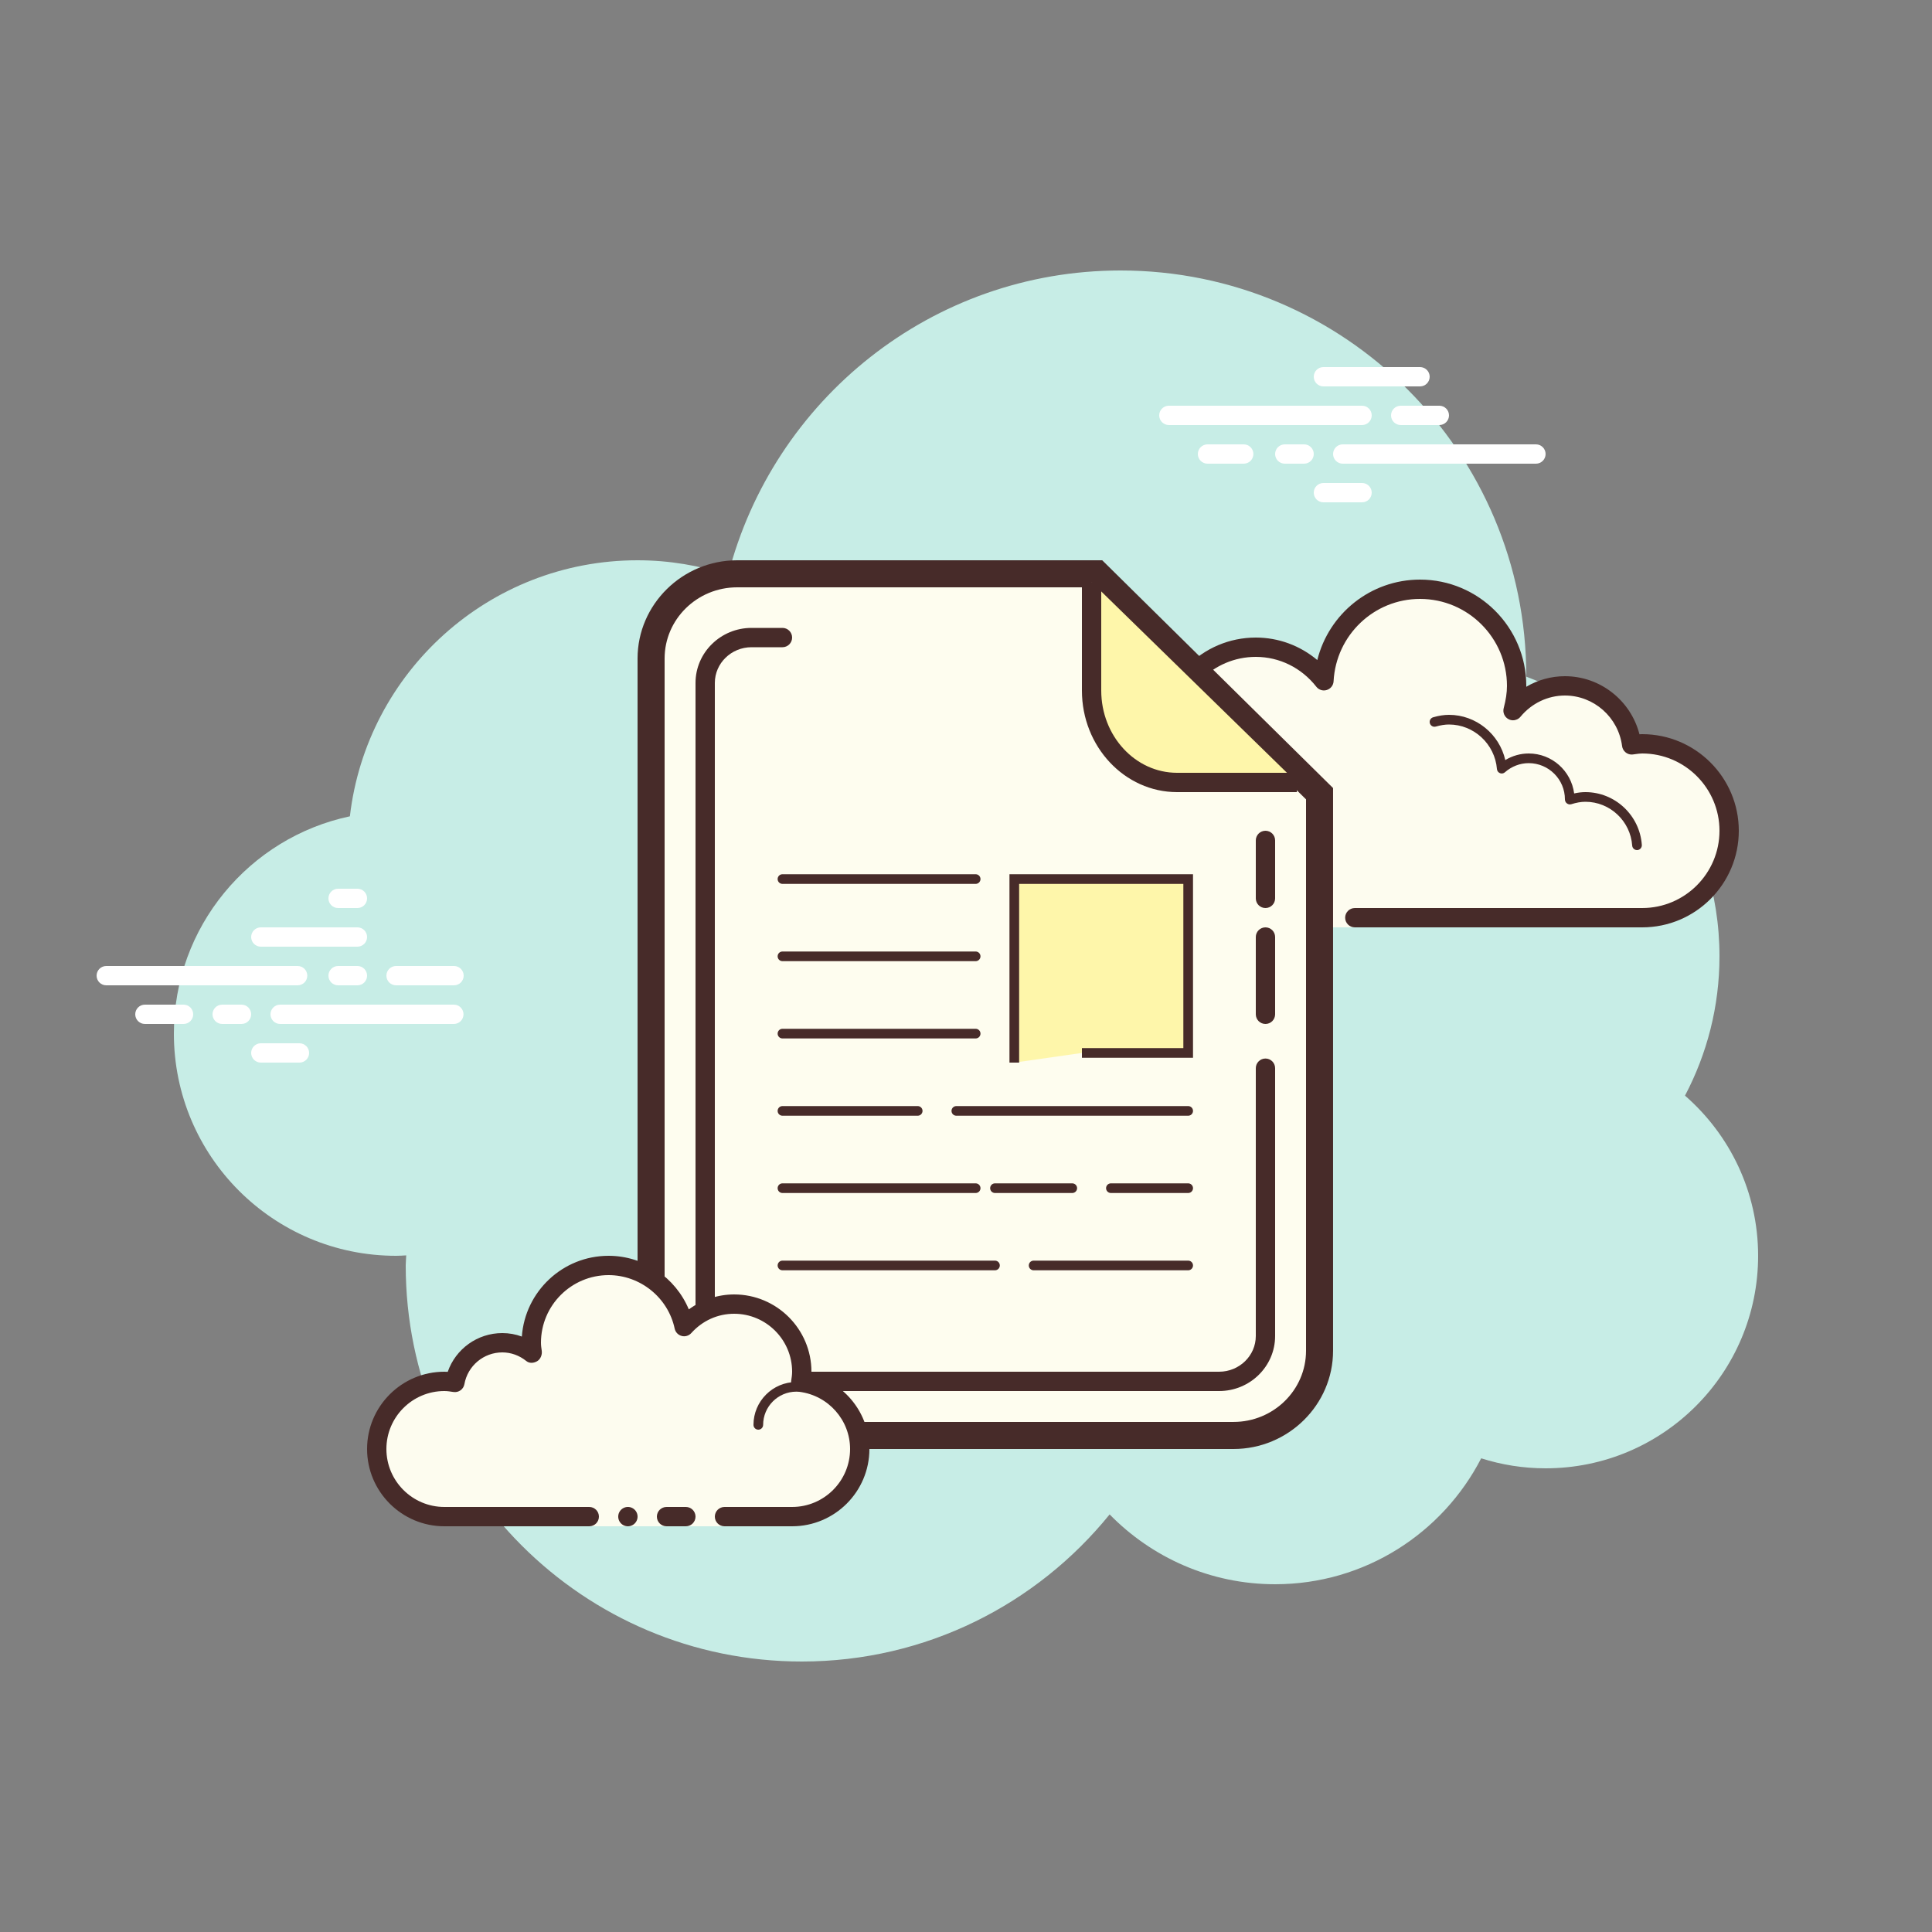
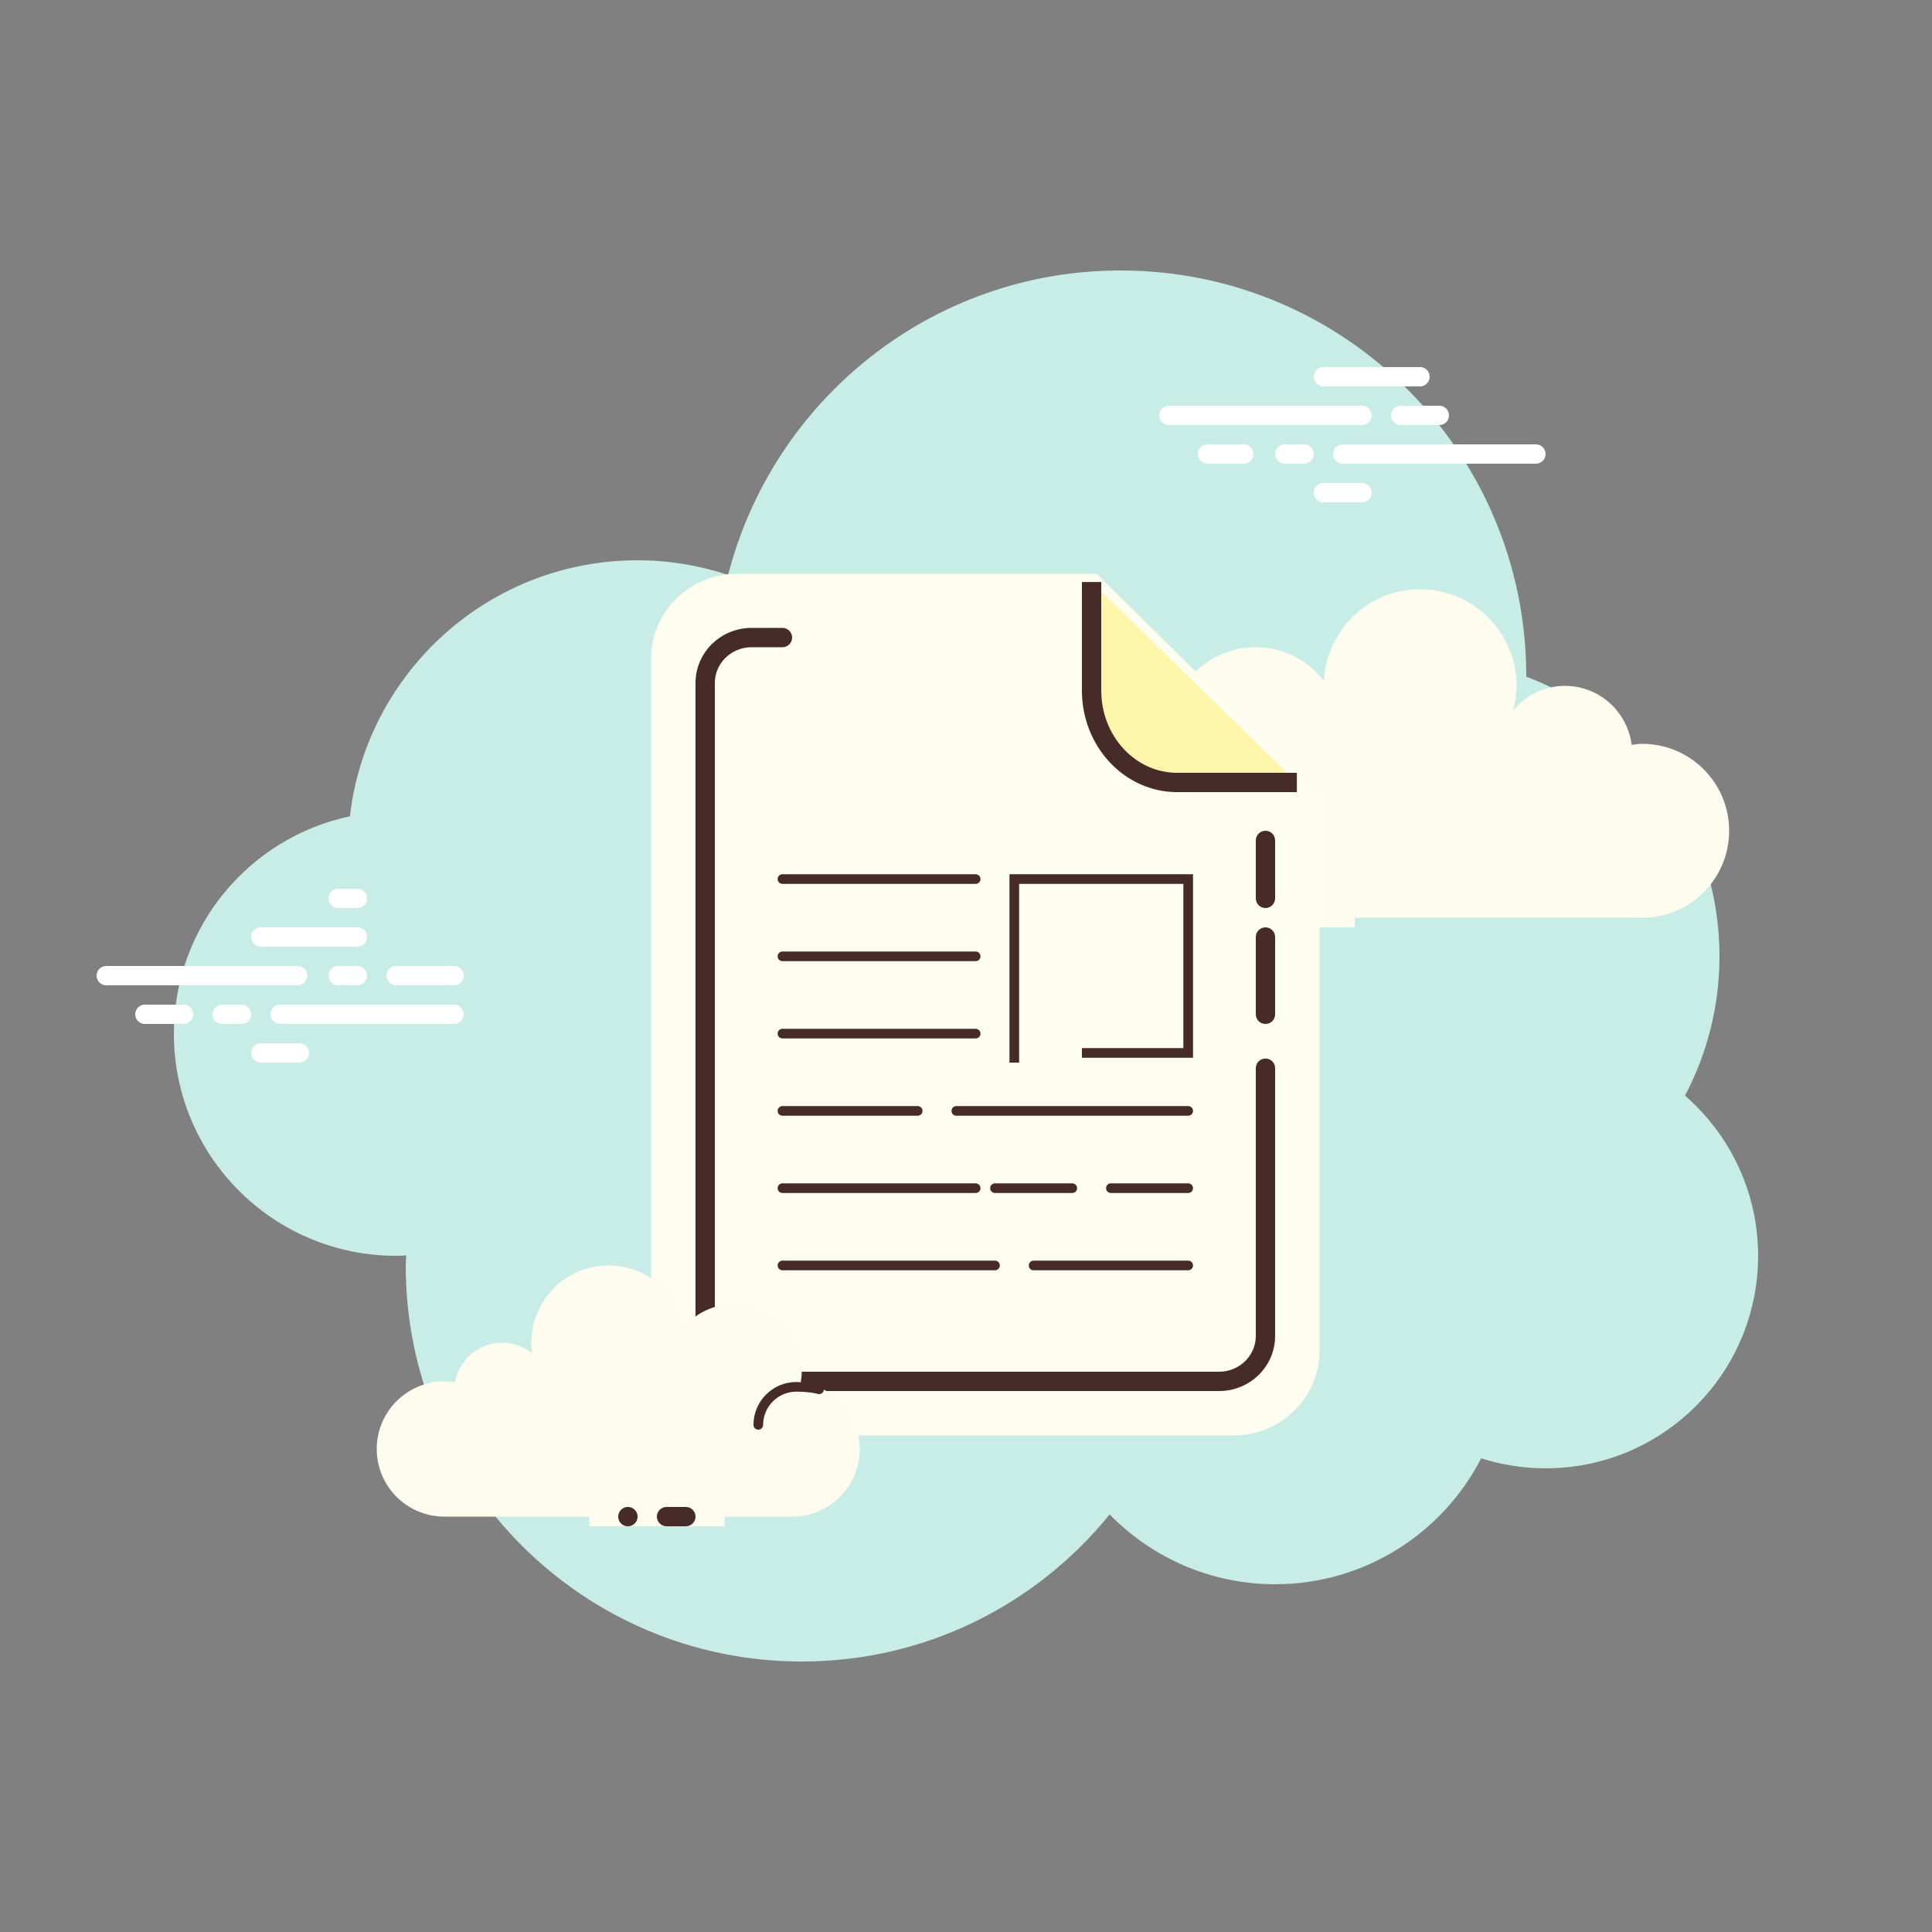
<svg xmlns="http://www.w3.org/2000/svg" viewBox="0 0 100 100" width="100px" height="100px">
  <rect x="0" y="0" width="100" height="100" fill="#808080" stroke="none" />
  <path fill="#c7ede6" d="M87.215,56.71C88.35,54.555,89,52.105,89,49.5c0-6.621-4.159-12.257-10.001-14.478 C78.999,35.015,79,35.008,79,35c0-11.598-9.402-21-21-21c-9.784,0-17.981,6.701-20.313,15.757C36.211,29.272,34.638,29,33,29 c-7.692,0-14.023,5.793-14.89,13.252C12.906,43.353,9,47.969,9,53.5C9,59.851,14.149,65,20.5,65c0.177,0,0.352-0.012,0.526-0.022 C21.022,65.153,21,65.324,21,65.5C21,76.822,30.178,86,41.5,86c6.437,0,12.175-2.972,15.934-7.614C59.612,80.611,62.64,82,66,82 c4.65,0,8.674-2.65,10.666-6.518C77.718,75.817,78.837,76,80,76c6.075,0,11-4.925,11-11C91,61.689,89.53,58.727,87.215,56.71z" />
  <path fill="#fdfcef" d="M67.125,47.5c0,0-3.64,0-6.125,0s-4.5-2.015-4.5-4.5c0-2.333,1.782-4.229,4.055-4.455 C60.533,38.364,60.5,38.187,60.5,38c0-2.485,2.015-4.5,4.5-4.5c1.438,0,2.703,0.686,3.527,1.736C68.667,32.6,70.829,30.5,73.5,30.5 c2.761,0,5,2.239,5,5c0,0.446-0.077,0.87-0.187,1.282c0.642-0.777,1.6-1.282,2.687-1.282c1.781,0,3.234,1.335,3.455,3.055 C84.636,38.533,84.813,38.5,85,38.5c2.485,0,4.5,2.015,4.5,4.5s-2.015,4.5-4.5,4.5s-9.5,0-9.5,0h-5.375V48h-3V47.5z" />
-   <path fill="#472b29" d="M73.5,30c3.033,0,5.5,2.467,5.5,5.5c0,0.016,0,0.031,0,0.047C79.602,35.192,80.29,35,81,35 c1.831,0,3.411,1.261,3.858,3.005C84.905,38.002,84.952,38,85,38c2.757,0,5,2.243,5,5s-2.243,5-5,5H70.125 c-0.276,0-0.5-0.224-0.5-0.5s0.224-0.5,0.5-0.5H85c2.206,0,4-1.794,4-4s-1.794-4-4-4c-0.117,0-0.23,0.017-0.343,0.032l-0.141,0.019 c-0.021,0.003-0.041,0.004-0.062,0.004c-0.246,0-0.462-0.185-0.495-0.437C83.768,37.125,82.496,36,81,36 c-0.885,0-1.723,0.401-2.301,1.1c-0.098,0.118-0.241,0.182-0.386,0.182c-0.078,0-0.156-0.018-0.228-0.056 c-0.209-0.107-0.314-0.346-0.254-0.573C77.946,36.218,78,35.852,78,35.5c0-2.481-2.019-4.5-4.5-4.5 c-2.381,0-4.347,1.872-4.474,4.263c-0.011,0.208-0.15,0.387-0.349,0.45c-0.05,0.016-0.101,0.024-0.152,0.024 c-0.15,0-0.296-0.069-0.392-0.192C67.362,34.563,66.221,34,65,34c-2.206,0-4,1.794-4,4c0,0.117,0.017,0.23,0.032,0.343l0.019,0.141 c0.016,0.134-0.022,0.268-0.106,0.373c-0.084,0.105-0.207,0.172-0.34,0.185C58.549,39.247,57,40.949,57,43c0,2.206,1.794,4,4,4 h6.125c0.276,0,0.5,0.224,0.5,0.5s-0.224,0.5-0.5,0.5H61c-2.757,0-5-2.243-5-5c0-2.397,1.689-4.413,4.003-4.877 C60.001,38.082,60,38.041,60,38c0-2.757,2.243-5,5-5c1.176,0,2.293,0.416,3.183,1.164C68.781,31.76,70.945,30,73.5,30L73.5,30z" />
-   <path fill="#472b29" d="M75 37c1.403 0 2.609.999 2.913 2.341C78.28 39.119 78.699 39 79.125 39c1.202 0 2.198.897 2.353 2.068C81.681 41.022 81.874 41 82.063 41c1.529 0 2.811 1.2 2.918 2.732C84.99 43.87 84.886 43.99 84.749 44c-.006 0-.012 0-.018 0-.13 0-.24-.101-.249-.232-.089-1.271-1.151-2.268-2.419-2.268-.229 0-.47.042-.738.127-.022.007-.045.01-.067.01-.055 0-.11-.02-.156-.054C81.038 41.537 81 41.455 81 41.375c0-1.034-.841-1.875-1.875-1.875-.447 0-.885.168-1.231.473-.047.041-.106.063-.165.063-.032 0-.063-.006-.093-.019-.088-.035-.148-.117-.155-.212C77.377 38.512 76.288 37.5 75 37.5c-.208 0-.425.034-.682.107-.023.007-.047.01-.07.01-.109 0-.207-.073-.239-.182-.038-.133.039-.271.172-.309C74.483 37.04 74.744 37 75 37L75 37zM61.117 38.5c1.326 0 2.508.897 2.874 2.182.038.133-.039.271-.172.309C63.795 40.997 63.772 41 63.75 41c-.109 0-.209-.072-.24-.182C63.205 39.748 62.221 39 61.117 39c-.117 0-.23.014-.342.029-.012.002-.023.003-.035.003-.121 0-.229-.092-.246-.217-.019-.137.077-.263.214-.281C60.842 38.516 60.978 38.5 61.117 38.5L61.117 38.5z" />
  <path fill="#fff" d="M15.405 51H5.5C5.224 51 5 50.776 5 50.5S5.224 50 5.5 50h9.905c.276 0 .5.224.5.5S15.682 51 15.405 51zM18.5 51h-1c-.276 0-.5-.224-.5-.5s.224-.5.5-.5h1c.276 0 .5.224.5.5S18.777 51 18.5 51zM23.491 53H14.5c-.276 0-.5-.224-.5-.5s.224-.5.5-.5h8.991c.276 0 .5.224.5.5S23.767 53 23.491 53zM12.5 53h-1c-.276 0-.5-.224-.5-.5s.224-.5.5-.5h1c.276 0 .5.224.5.5S12.777 53 12.5 53zM9.5 53h-2C7.224 53 7 52.776 7 52.5S7.224 52 7.5 52h2c.276 0 .5.224.5.5S9.777 53 9.5 53zM15.5 55h-2c-.276 0-.5-.224-.5-.5s.224-.5.5-.5h2c.276 0 .5.224.5.5S15.776 55 15.5 55zM18.5 46c-.177 0-.823 0-1 0-.276 0-.5.224-.5.5 0 .276.224.5.5.5.177 0 .823 0 1 0 .276 0 .5-.224.5-.5C19 46.224 18.776 46 18.5 46zM18.5 48c-.177 0-4.823 0-5 0-.276 0-.5.224-.5.5 0 .276.224.5.5.5.177 0 4.823 0 5 0 .276 0 .5-.224.5-.5C19 48.224 18.776 48 18.5 48zM23.5 50c-.177 0-2.823 0-3 0-.276 0-.5.224-.5.5 0 .276.224.5.5.5.177 0 2.823 0 3 0 .276 0 .5-.224.5-.5C24 50.224 23.776 50 23.5 50zM70.5 22h-10c-.276 0-.5-.224-.5-.5s.224-.5.5-.5h10c.276 0 .5.224.5.5S70.776 22 70.5 22zM74.5 22h-2c-.276 0-.5-.224-.5-.5s.224-.5.5-.5h2c.276 0 .5.224.5.5S74.776 22 74.5 22zM79.5 24h-10c-.276 0-.5-.224-.5-.5s.224-.5.5-.5h10c.276 0 .5.224.5.5S79.777 24 79.5 24zM67.5 24h-1c-.276 0-.5-.224-.5-.5s.224-.5.5-.5h1c.276 0 .5.224.5.5S67.776 24 67.5 24zM64.375 24H62.5c-.276 0-.5-.224-.5-.5s.224-.5.5-.5h1.875c.276 0 .5.224.5.5S64.651 24 64.375 24zM73.5 20h-5c-.276 0-.5-.224-.5-.5s.224-.5.5-.5h5c.276 0 .5.224.5.5S73.777 20 73.5 20zM70.5 26h-2c-.276 0-.5-.224-.5-.5s.224-.5.5-.5h2c.276 0 .5.224.5.5S70.776 26 70.5 26z" />
  <path fill="#fefdef" d="M38.153,74.3c-2.456,0-4.453-1.967-4.453-4.385v-35.83c0-2.418,1.998-4.385,4.453-4.385h18.61 L68.3,41.083l0,28.832c0,2.418-1.998,4.385-4.453,4.385H38.153z" />
-   <path fill="#472b29" d="M56.477,30.4l4.155,4.099l6.968,6.876v28.54c0,2.032-1.684,3.684-3.753,3.684H38.153 c-2.07,0-3.753-1.653-3.753-3.684V34.084c0-2.032,1.684-3.684,3.753-3.684h0.748h1.672h5.373H56.477 M57.051,29H45.947h-5.373 h-1.672h-0.748C35.319,29,33,31.288,33,34.084v35.831C33,72.712,35.319,75,38.153,75h25.693c2.835,0,5.153-2.288,5.153-5.084 V40.79H69C64.353,36.205,61.698,33.585,57.051,29L57.051,29z" />
  <path fill="#fef6aa" d="M56.5,30.125v5.62c0,2.616,1.991,4.755,4.424,4.755h6.201" />
  <path fill="#472b29" d="M67.125 41h-6.201C58.209 41 56 38.643 56 35.744v-5.619h1v5.619C57 38.091 58.76 40 60.924 40h6.201V41zM63.1 72H38.917C37.308 72 36 70.715 36 69.136V35.348c0-1.57 1.301-2.848 2.9-2.848h1.6c.276 0 .5.224.5.5s-.224.5-.5.5h-1.6c-1.048 0-1.9.829-1.9 1.848v33.788C37 70.164 37.86 71 38.917 71H63.1c1.048 0 1.9-.829 1.9-1.848V55.289c0-.276.224-.5.5-.5s.5.224.5.5v13.863C66 70.723 64.699 72 63.1 72zM65.5 53c-.276 0-.5-.224-.5-.5v-4c0-.276.224-.5.5-.5s.5.224.5.5v4C66 52.776 65.776 53 65.5 53zM65.5 47c-.276 0-.5-.224-.5-.5v-3c0-.276.224-.5.5-.5s.5.224.5.5v3C66 46.776 65.776 47 65.5 47z" />
  <path fill="#472b29" d="M50.5 45.75h-10c-.138 0-.25-.112-.25-.25s.112-.25.25-.25h10c.138 0 .25.112.25.25S50.638 45.75 50.5 45.75zM50.5 49.75h-10c-.138 0-.25-.112-.25-.25s.112-.25.25-.25h10c.138 0 .25.112.25.25S50.638 49.75 50.5 49.75zM50.5 53.75h-10c-.138 0-.25-.112-.25-.25s.112-.25.25-.25h10c.138 0 .25.112.25.25S50.638 53.75 50.5 53.75zM47.5 57.75h-7c-.138 0-.25-.112-.25-.25s.112-.25.25-.25h7c.138 0 .25.112.25.25S47.638 57.75 47.5 57.75zM50.5 61.75h-10c-.138 0-.25-.112-.25-.25s.112-.25.25-.25h10c.138 0 .25.112.25.25S50.638 61.75 50.5 61.75zM51.5 65.75h-11c-.138 0-.25-.112-.25-.25s.112-.25.25-.25h11c.138 0 .25.112.25.25S51.638 65.75 51.5 65.75zM61.5 65.75h-8c-.138 0-.25-.112-.25-.25s.112-.25.25-.25h8c.138 0 .25.112.25.25S61.638 65.75 61.5 65.75zM61.5 57.75h-12c-.138 0-.25-.112-.25-.25s.112-.25.25-.25h12c.138 0 .25.112.25.25S61.638 57.75 61.5 57.75zM61.5 61.75h-4c-.138 0-.25-.112-.25-.25s.112-.25.25-.25h4c.138 0 .25.112.25.25S61.638 61.75 61.5 61.75zM55.5 61.75h-4c-.138 0-.25-.112-.25-.25s.112-.25.25-.25h4c.138 0 .25.112.25.25S55.638 61.75 55.5 61.75z" />
-   <path fill="#fef6aa" d="M52.5 55L52.5 45.5 61.5 45.5 61.5 54.5 56 54.5" />
  <path fill="#472b29" d="M52.75 55L52.25 55 52.25 45.25 61.75 45.25 61.75 54.75 56 54.75 56 54.25 61.25 54.25 61.25 45.75 52.75 45.75z" />
  <path fill="#fdfcef" d="M37.5,78.5c0,0,1.567,0,3.5,0s3.5-1.567,3.5-3.5c0-1.781-1.335-3.234-3.055-3.455 C41.473,71.366,41.5,71.187,41.5,71c0-1.933-1.567-3.5-3.5-3.5c-1.032,0-1.95,0.455-2.59,1.165 c-0.384-1.808-1.987-3.165-3.91-3.165c-2.209,0-4,1.791-4,4c0,0.191,0.03,0.374,0.056,0.558C27.128,69.714,26.592,69.5,26,69.5 c-1.228,0-2.245,0.887-2.455,2.055C23.366,71.527,23.187,71.5,23,71.5c-1.933,0-3.5,1.567-3.5,3.5s1.567,3.5,3.5,3.5s7.5,0,7.5,0 V79h7V78.5z" />
  <path fill="#472b29" d="M39.25,74C39.112,74,39,73.888,39,73.75c0-1.223,0.995-2.218,2.218-2.218 c0.034,0.009,0.737-0.001,1.244,0.136c0.133,0.036,0.212,0.173,0.176,0.306c-0.036,0.134-0.173,0.213-0.306,0.176 c-0.444-0.12-1.1-0.12-1.113-0.118c-0.948,0-1.719,0.771-1.719,1.718C39.5,73.888,39.388,74,39.25,74z" />
  <g>
    <path fill="#472b29" d="M32.5 78A0.5 0.5 0 1 0 32.5 79A0.5 0.5 0 1 0 32.5 78Z" />
  </g>
  <g>
-     <path fill="#472b29" d="M41,79h-3.5c-0.276,0-0.5-0.224-0.5-0.5s0.224-0.5,0.5-0.5H41c1.654,0,3-1.346,3-3 c0-1.496-1.125-2.768-2.618-2.959c-0.134-0.018-0.255-0.088-0.336-0.196s-0.115-0.244-0.094-0.377C40.975,71.314,41,71.16,41,71 c0-1.654-1.346-3-3-3c-0.85,0-1.638,0.355-2.219,1c-0.125,0.139-0.321,0.198-0.5,0.148c-0.182-0.049-0.321-0.195-0.36-0.379 C34.58,67.165,33.141,66,31.5,66c-1.93,0-3.5,1.57-3.5,3.5c0,0.143,0.021,0.28,0.041,0.418c0.029,0.203-0.063,0.438-0.242,0.54 c-0.179,0.102-0.396,0.118-0.556-0.01C26.878,70.155,26.449,70,26,70c-0.966,0-1.792,0.691-1.963,1.644 c-0.048,0.267-0.296,0.446-0.569,0.405C23.314,72.025,23.16,72,23,72c-1.654,0-3,1.346-3,3s1.346,3,3,3h7.5 c0.276,0,0.5,0.224,0.5,0.5S30.776,79,30.5,79H23c-2.206,0-4-1.794-4-4s1.794-4,4-4c0.059,0,0.116,0.002,0.174,0.006 C23.588,69.82,24.711,69,26,69c0.349,0,0.689,0.061,1.011,0.18C27.176,66.847,29.126,65,31.5,65c1.831,0,3.466,1.127,4.153,2.774 C36.333,67.276,37.155,67,38,67c2.206,0,4,1.794,4,4c0,0.048-0.001,0.095-0.004,0.142C43.739,71.59,45,73.169,45,75 C45,77.206,43.206,79,41,79z" />
-   </g>
+     </g>
  <g>
    <path fill="#472b29" d="M35.5,78c-0.159,0-0.841,0-1,0c-0.276,0-0.5,0.224-0.5,0.5c0,0.276,0.224,0.5,0.5,0.5 c0.159,0,0.841,0,1,0c0.276,0,0.5-0.224,0.5-0.5C36,78.224,35.776,78,35.5,78z" />
  </g>
</svg>